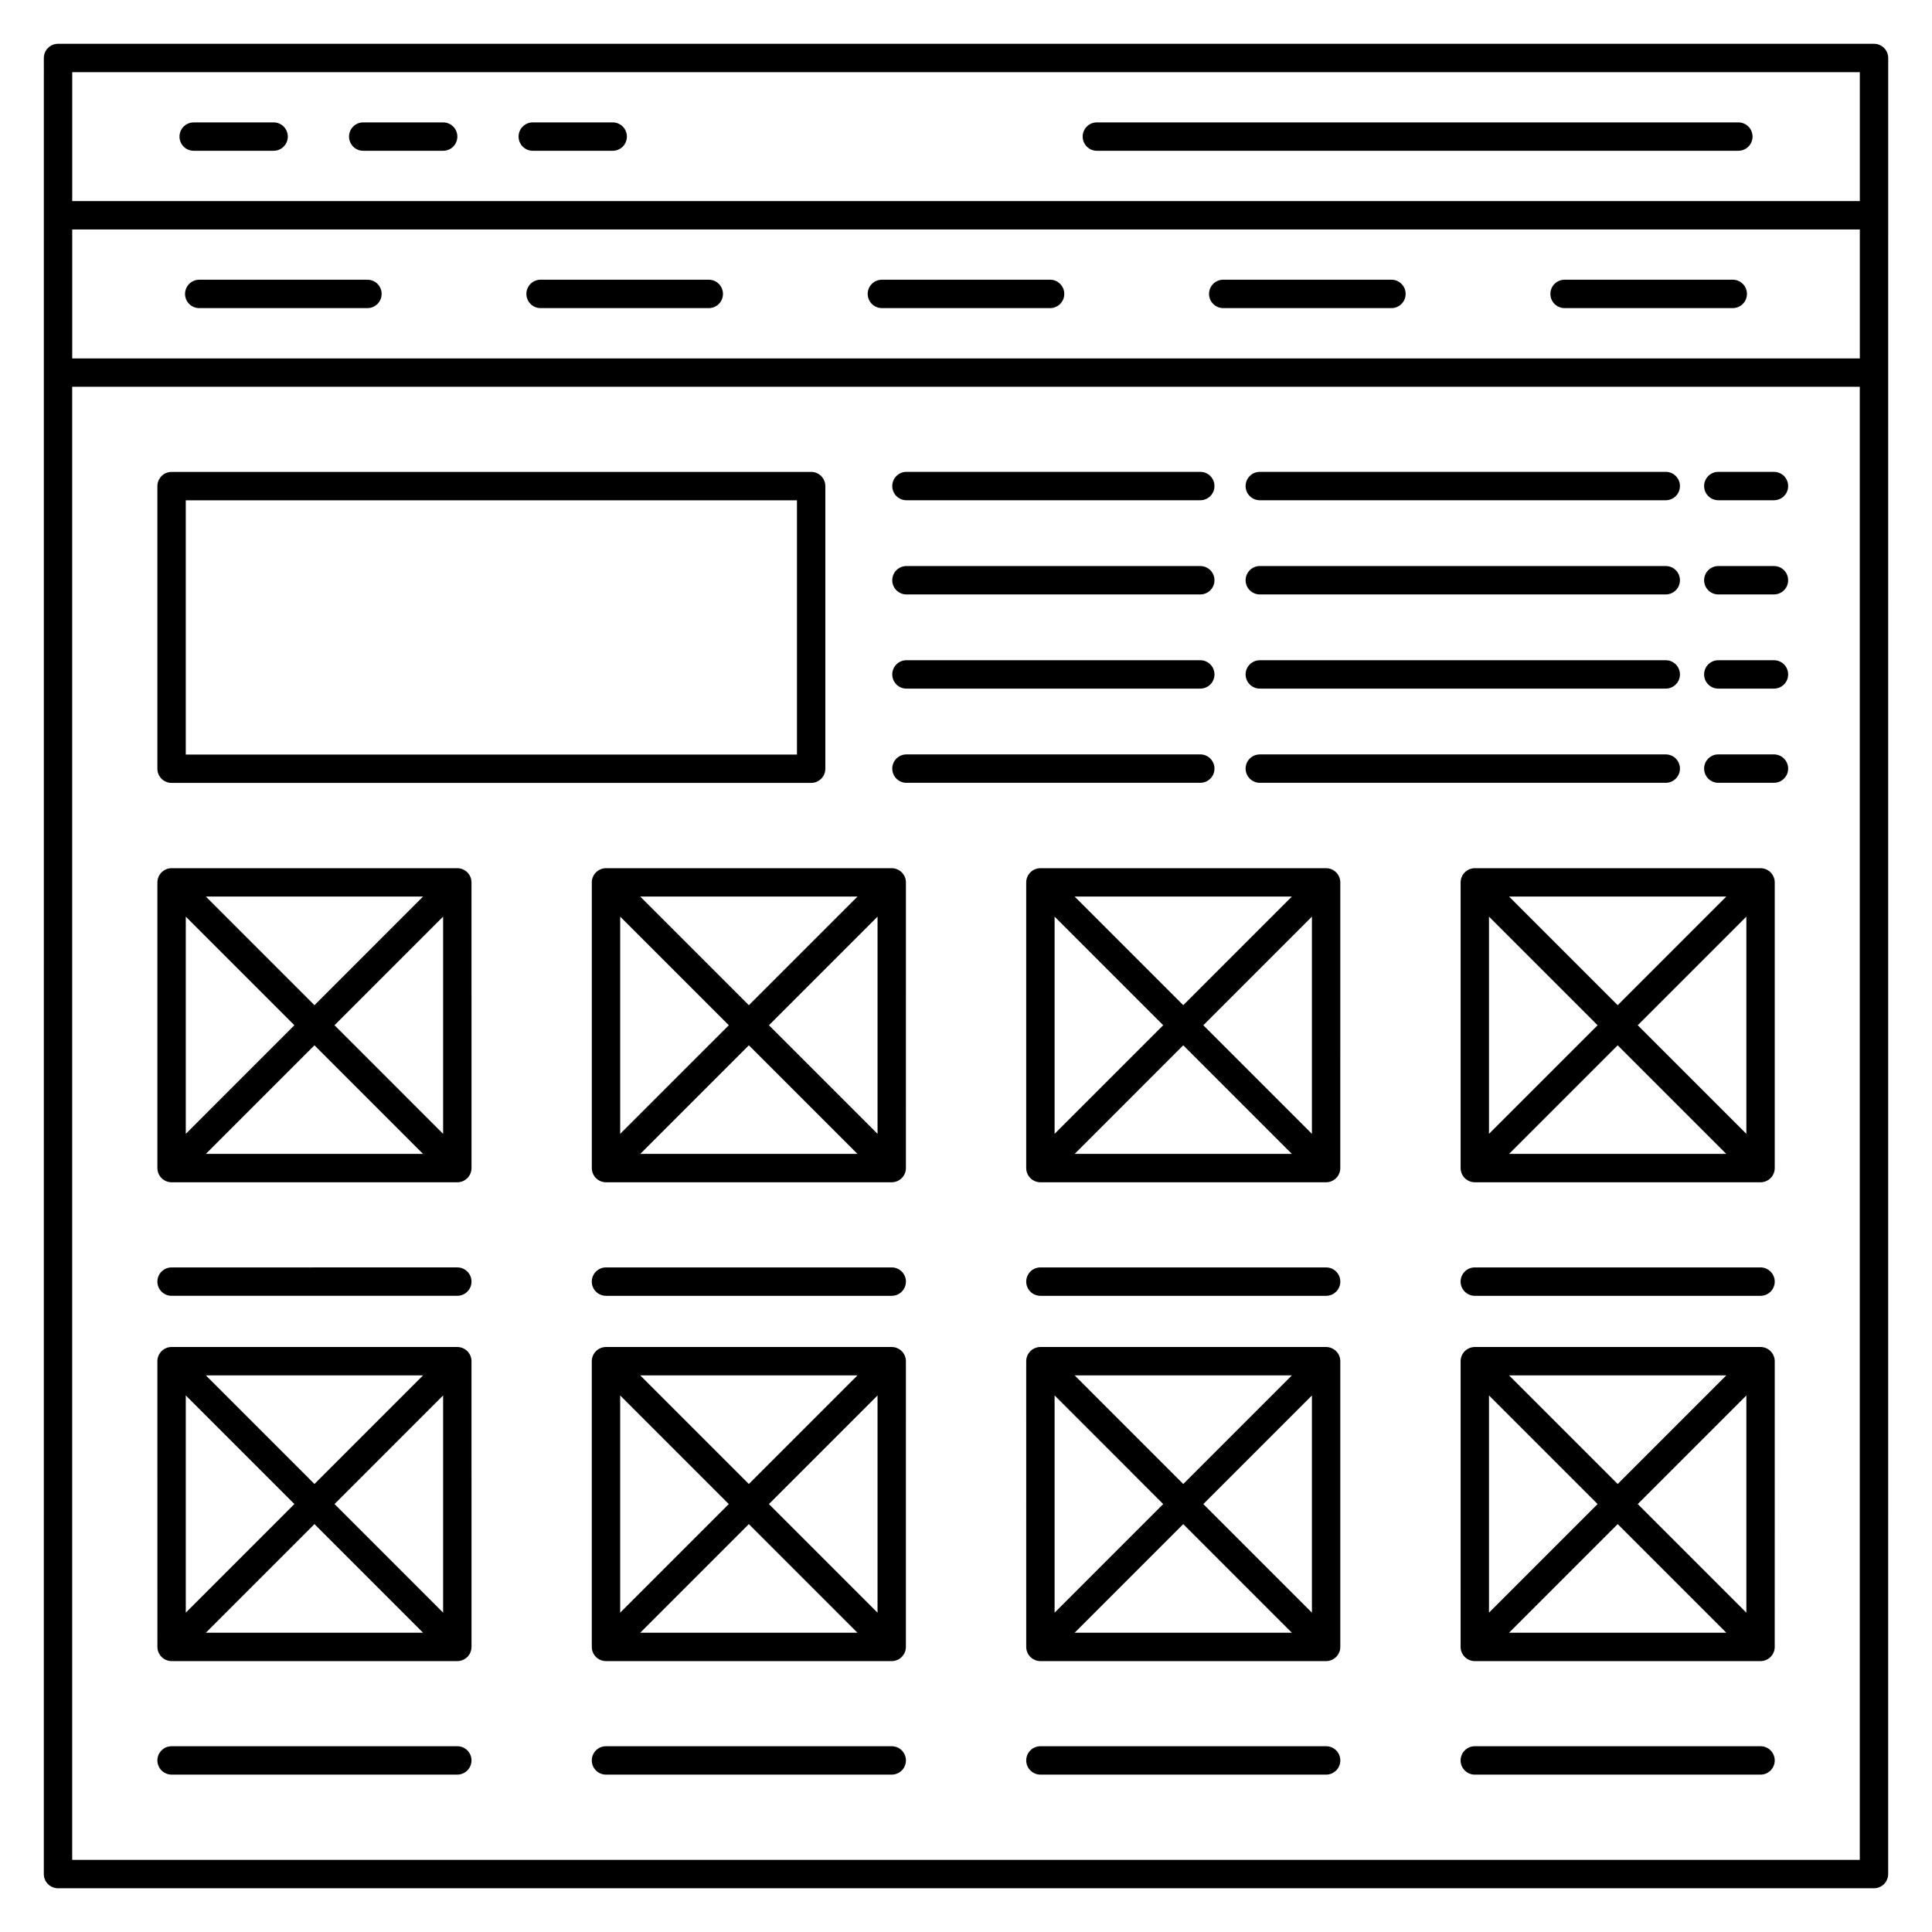
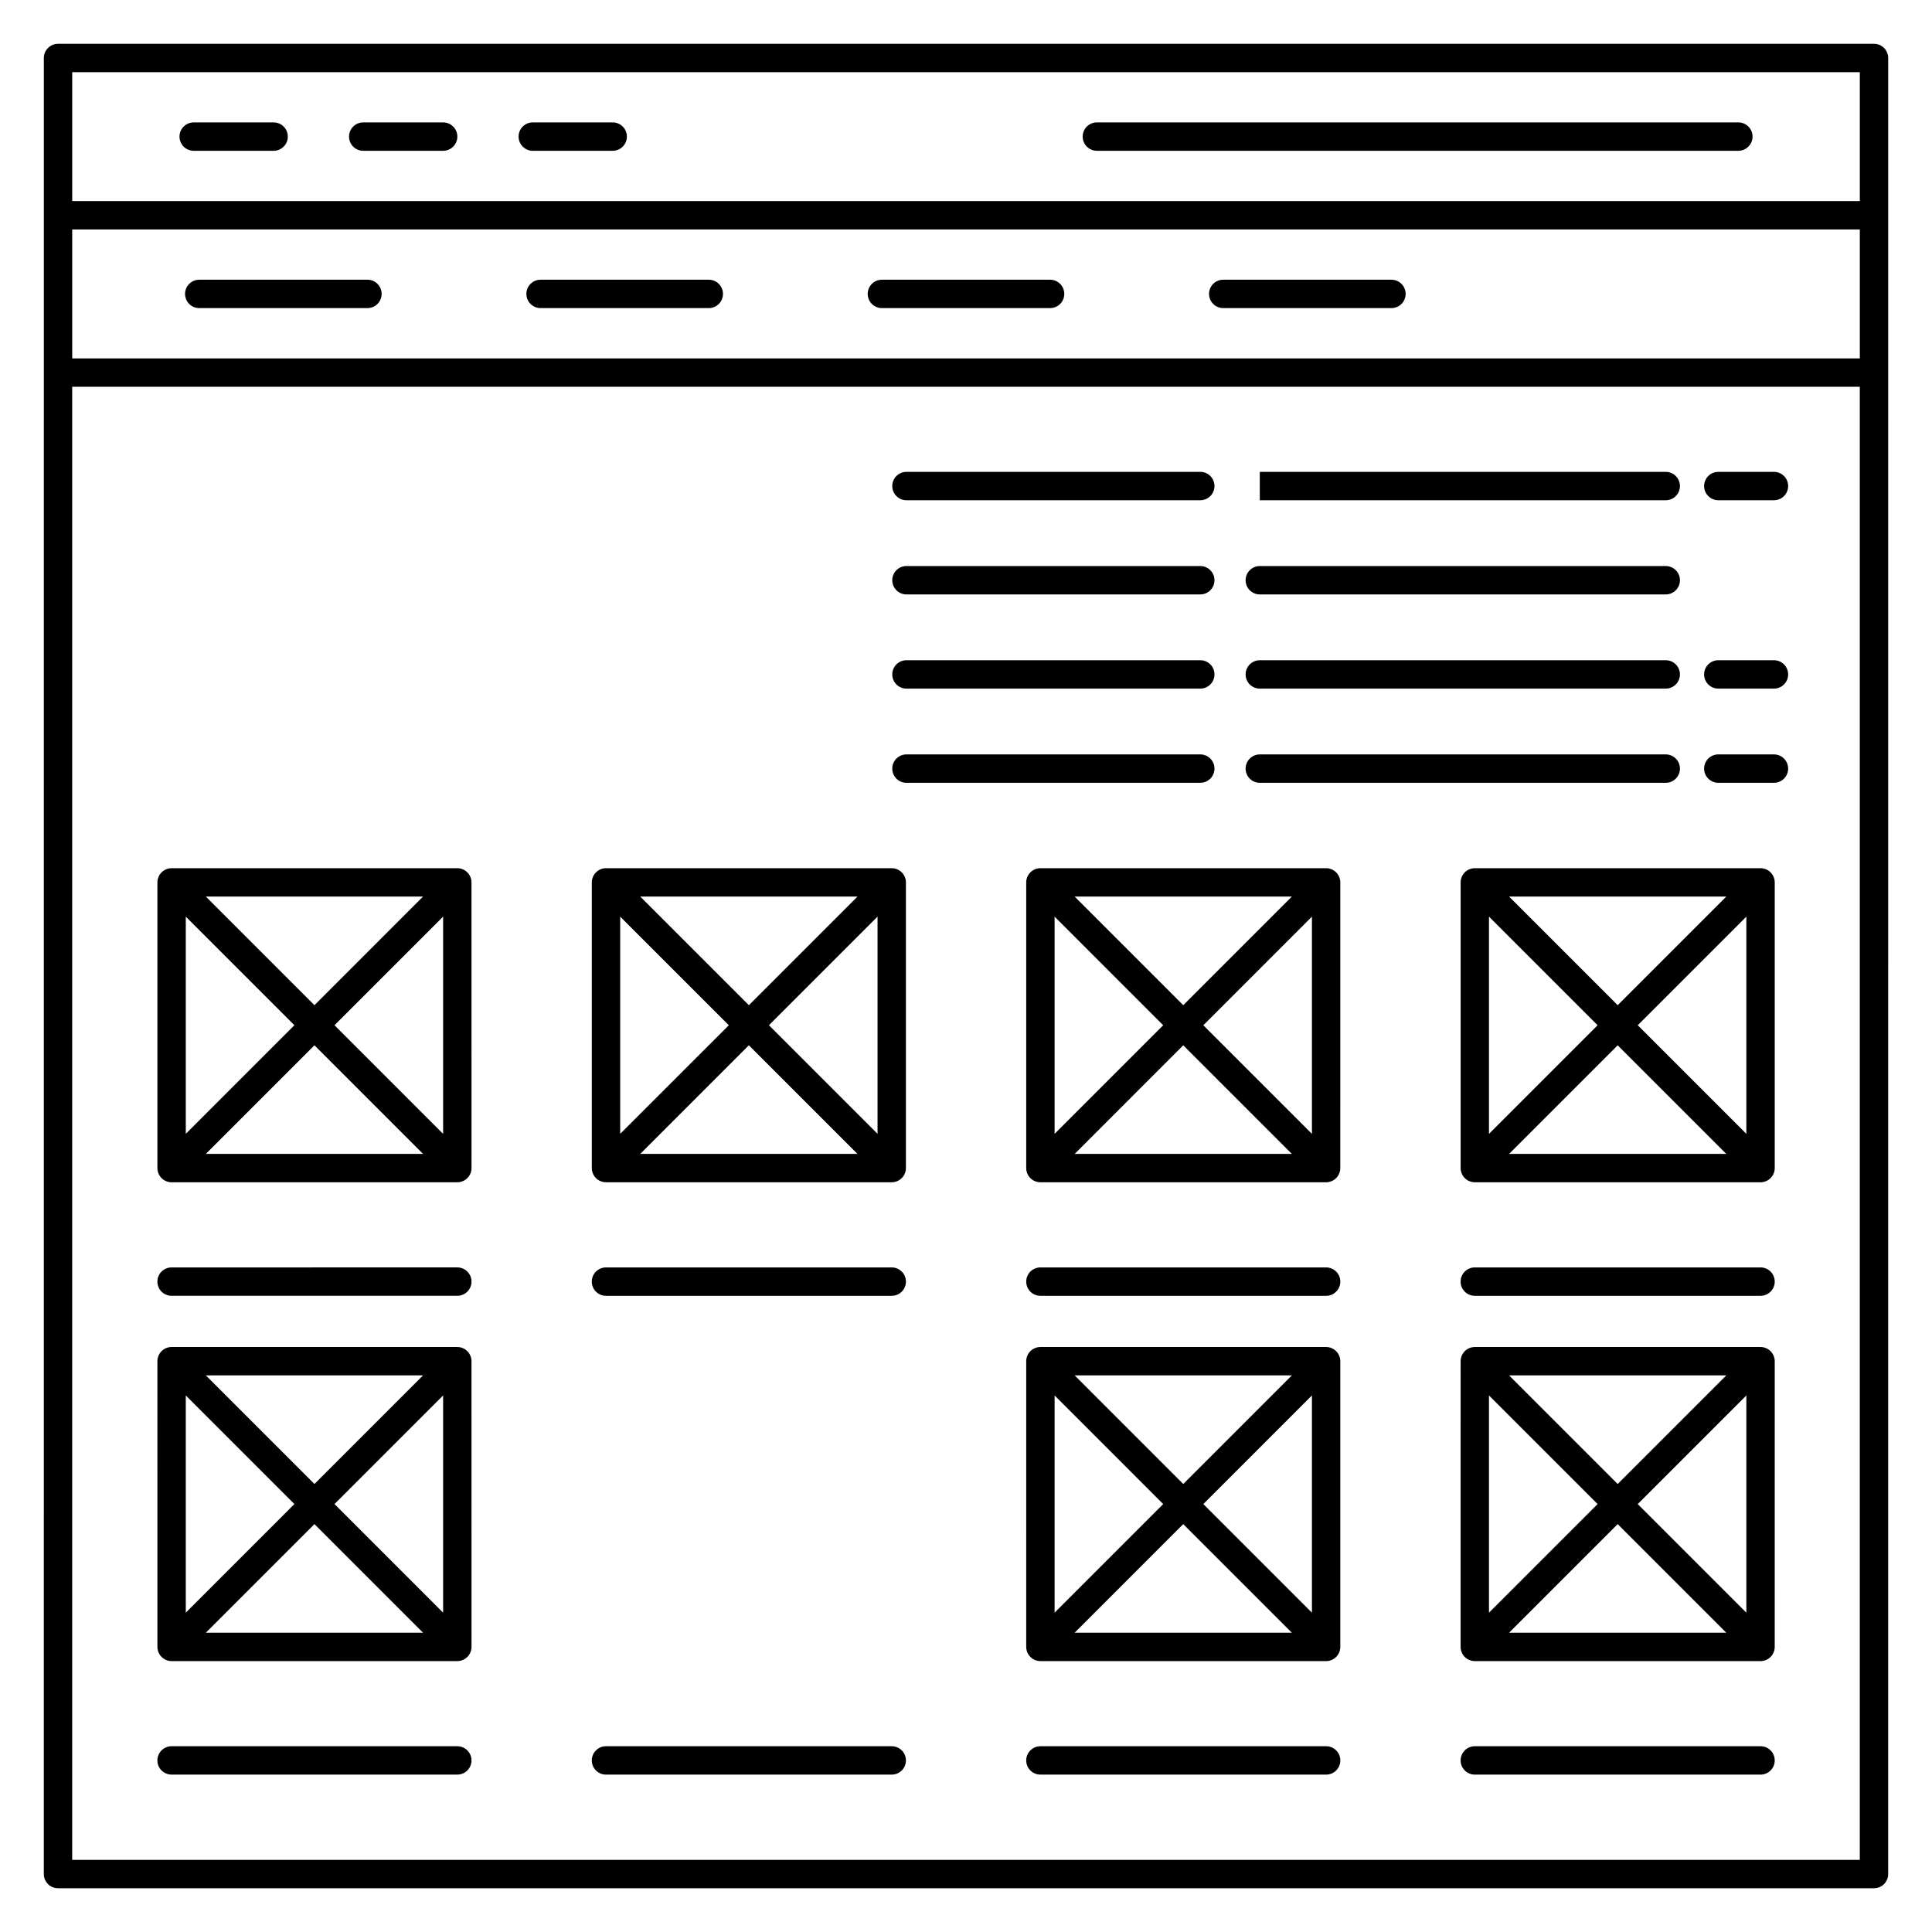
<svg xmlns="http://www.w3.org/2000/svg" fill="#000000" width="800px" height="800px" version="1.1" viewBox="144 144 512 512">
  <g>
    <path d="m188.04 457.03c0.461 0.191 0.945 0.289 1.438 0.289h75.719c0.488 0 0.977-0.098 1.434-0.289 0.922-0.383 1.656-1.113 2.035-2.035 0.191-0.457 0.289-0.945 0.289-1.434l-0.004-75.723c0-0.488-0.098-0.977-0.289-1.434-0.379-0.922-1.113-1.656-2.035-2.035-0.461-0.191-0.945-0.289-1.434-0.289h-75.719c-0.488 0-0.977 0.098-1.438 0.289-0.922 0.383-1.652 1.113-2.035 2.035-0.191 0.457-0.289 0.945-0.289 1.434v75.719c0 0.488 0.098 0.977 0.289 1.434 0.383 0.926 1.117 1.66 2.039 2.039zm10.512-7.231 28.781-28.785 28.781 28.785zm62.879-5.316-28.781-28.785 28.781-28.785zm-5.316-62.883-28.781 28.785-28.781-28.785zm-62.879 5.316 28.781 28.781-28.781 28.785z" />
    <path d="m496.87 374.37c-0.461-0.191-0.945-0.289-1.434-0.289h-75.719c-0.488 0-0.977 0.098-1.438 0.289-0.922 0.383-1.652 1.113-2.035 2.035-0.191 0.457-0.289 0.945-0.289 1.434v75.719c0 0.488 0.098 0.977 0.289 1.434 0.383 0.922 1.113 1.656 2.035 2.035 0.461 0.191 0.945 0.289 1.438 0.289h75.715c0.488 0 0.977-0.098 1.434-0.289 0.922-0.383 1.652-1.113 2.035-2.035 0.191-0.457 0.289-0.945 0.289-1.434l0.004-75.719c0-0.488-0.098-0.977-0.289-1.434-0.379-0.922-1.113-1.656-2.035-2.035zm-10.512 7.231-28.781 28.785-28.781-28.785zm-62.879 5.316 28.781 28.785-28.781 28.781zm5.312 62.883 28.781-28.785 28.781 28.785zm62.883-5.316-28.781-28.785 28.781-28.785z" />
-     <path d="m381.75 501.26c-0.457-0.191-0.945-0.289-1.434-0.289h-75.727c-0.488 0-0.977 0.098-1.434 0.289-0.922 0.379-1.652 1.113-2.035 2.035-0.191 0.457-0.289 0.945-0.289 1.434v75.723c0 0.488 0.098 0.977 0.289 1.434 0.379 0.922 1.113 1.656 2.035 2.035 0.461 0.191 0.945 0.289 1.434 0.289h75.723c0.488 0 0.977-0.098 1.434-0.289 0.922-0.383 1.652-1.113 2.035-2.035 0.191-0.457 0.289-0.945 0.289-1.434l0.004-75.719c0-0.488-0.098-0.977-0.289-1.434-0.379-0.926-1.113-1.656-2.035-2.039zm-10.512 7.231-28.785 28.785-28.785-28.785zm-62.887 5.316 28.785 28.785-28.785 28.785zm5.316 62.883 28.785-28.785 28.785 28.785zm62.887-5.312-28.785-28.785 28.785-28.785z" />
    <path d="m612 501.26c-0.461-0.191-0.945-0.289-1.438-0.289h-75.723c-0.488 0-0.977 0.098-1.434 0.289-0.922 0.379-1.656 1.113-2.035 2.035-0.191 0.457-0.289 0.945-0.289 1.434l-0.004 75.723c0 0.488 0.098 0.977 0.289 1.434 0.379 0.922 1.113 1.656 2.035 2.035 0.461 0.191 0.945 0.289 1.434 0.289h75.723c0.488 0 0.977-0.098 1.438-0.289 0.922-0.383 1.652-1.113 2.035-2.035 0.191-0.457 0.289-0.945 0.289-1.434l0.004-75.719c0-0.488-0.098-0.977-0.289-1.434-0.383-0.926-1.113-1.656-2.035-2.039zm-10.512 7.231-28.785 28.785-28.785-28.785zm-62.891 5.316 28.785 28.785-28.785 28.785zm5.32 62.883 28.785-28.785 28.785 28.785zm62.887-5.312-28.785-28.785 28.785-28.785z" />
-     <path d="m189.47 351.48h169.49c2.078 0 3.762-1.68 3.762-3.762v-74.895c0-2.078-1.68-3.762-3.762-3.762l-169.49 0.004c-2.078 0-3.762 1.68-3.762 3.762v74.895c0.004 2.078 1.684 3.758 3.762 3.758zm3.762-74.895h161.97v67.375h-161.97z" />
    <path d="m640.63 155.61h-481.25c-2.078 0-3.762 1.68-3.762 3.762-0.004 121.61-0.004 376.31-0.008 481.27 0 2.078 1.684 3.762 3.762 3.762h481.25c2.078 0 3.762-1.68 3.762-3.762 0.004-107.31 0.008-357.41 0.008-481.27 0-2.078-1.68-3.762-3.758-3.762zm-3.769 481.27h-473.73v-390.38h473.73zm0.008-397.9h-473.73v-34.168h473.73zm0-41.688h-473.73v-34.16h473.73z" />
    <path d="m195.33 183.96h21.18c2.078 0 3.762-1.684 3.762-3.762s-1.684-3.762-3.762-3.762l-21.18 0.004c-2.078 0-3.762 1.68-3.762 3.762 0.004 2.078 1.684 3.758 3.762 3.758z" />
    <path d="m240.26 183.96h21.18c2.078 0 3.762-1.684 3.762-3.762s-1.684-3.762-3.762-3.762h-21.18c-2.078 0-3.762 1.68-3.762 3.762s1.684 3.762 3.762 3.762z" />
    <path d="m285.19 183.96h21.18c2.078 0 3.762-1.684 3.762-3.762s-1.68-3.762-3.762-3.762h-21.18c-2.078 0-3.762 1.68-3.762 3.762 0.004 2.082 1.688 3.762 3.762 3.762z" />
    <path d="m434.68 183.96h170c2.078 0 3.762-1.684 3.762-3.762s-1.68-3.762-3.762-3.762h-170c-2.078 0-3.762 1.68-3.762 3.762 0.004 2.082 1.684 3.762 3.762 3.762z" />
    <path d="m196.8 225.65h44.574c2.078 0 3.762-1.68 3.762-3.762 0-2.078-1.684-3.762-3.762-3.762l-44.574 0.004c-2.078 0-3.762 1.684-3.762 3.762 0.004 2.078 1.684 3.758 3.762 3.758z" />
    <path d="m287.26 225.65h44.574c2.078 0 3.762-1.68 3.762-3.762 0-2.078-1.684-3.762-3.762-3.762h-44.574c-2.078 0-3.762 1.684-3.762 3.762 0 2.082 1.684 3.762 3.762 3.762z" />
    <path d="m377.71 225.65h44.574c2.078 0 3.762-1.68 3.762-3.762 0-2.078-1.684-3.762-3.762-3.762h-44.574c-2.078 0-3.762 1.684-3.762 3.762 0.004 2.082 1.684 3.762 3.762 3.762z" />
    <path d="m468.17 225.65h44.574c2.078 0 3.762-1.68 3.762-3.762 0-2.078-1.684-3.762-3.762-3.762h-44.574c-2.078 0-3.762 1.684-3.762 3.762 0 2.082 1.684 3.762 3.762 3.762z" />
-     <path d="m558.63 225.65h44.566c2.078 0 3.762-1.68 3.762-3.762 0-2.078-1.684-3.762-3.762-3.762l-44.566 0.004c-2.078 0-3.762 1.684-3.762 3.762s1.684 3.758 3.762 3.758z" />
    <path d="m384.22 276.57h77.867c2.078 0 3.762-1.68 3.762-3.762 0-2.078-1.68-3.762-3.762-3.762h-77.867c-2.078 0-3.762 1.684-3.762 3.762s1.684 3.762 3.762 3.762z" />
-     <path d="m477.86 276.57h107.58c2.078 0 3.762-1.68 3.762-3.762 0-2.078-1.68-3.762-3.762-3.762l-107.58 0.004c-2.078 0-3.762 1.684-3.762 3.762 0.004 2.074 1.684 3.758 3.762 3.758z" />
+     <path d="m477.86 276.57h107.58c2.078 0 3.762-1.68 3.762-3.762 0-2.078-1.68-3.762-3.762-3.762l-107.58 0.004z" />
    <path d="m384.22 301.53h77.867c2.078 0 3.762-1.684 3.762-3.762s-1.68-3.762-3.762-3.762h-77.867c-2.078 0-3.762 1.68-3.762 3.762s1.684 3.762 3.762 3.762z" />
    <path d="m477.86 301.53h107.58c2.078 0 3.762-1.684 3.762-3.762s-1.68-3.762-3.762-3.762l-107.58 0.004c-2.078 0-3.762 1.68-3.762 3.762 0.004 2.078 1.684 3.758 3.762 3.758z" />
    <path d="m384.22 326.49h77.867c2.078 0 3.762-1.684 3.762-3.762s-1.68-3.762-3.762-3.762h-77.867c-2.078 0-3.762 1.68-3.762 3.762 0 2.078 1.684 3.762 3.762 3.762z" />
    <path d="m477.86 326.49h107.58c2.078 0 3.762-1.684 3.762-3.762s-1.68-3.762-3.762-3.762l-107.58 0.004c-2.078 0-3.762 1.68-3.762 3.762 0.004 2.074 1.684 3.758 3.762 3.758z" />
    <path d="m384.22 351.45h77.867c2.078 0 3.762-1.68 3.762-3.762 0-2.078-1.68-3.762-3.762-3.762h-77.867c-2.078 0-3.762 1.68-3.762 3.762 0 2.078 1.684 3.762 3.762 3.762z" />
    <path d="m477.86 351.45h107.58c2.078 0 3.762-1.68 3.762-3.762 0-2.078-1.68-3.762-3.762-3.762l-107.58 0.004c-2.078 0-3.762 1.68-3.762 3.762 0.004 2.074 1.684 3.758 3.762 3.758z" />
    <path d="m599.37 276.57h14.746c2.078 0 3.762-1.68 3.762-3.762 0-2.078-1.68-3.762-3.762-3.762h-14.746c-2.078 0-3.762 1.684-3.762 3.762s1.684 3.762 3.762 3.762z" />
-     <path d="m599.37 301.53h14.746c2.078 0 3.762-1.684 3.762-3.762s-1.68-3.762-3.762-3.762h-14.746c-2.078 0-3.762 1.68-3.762 3.762s1.684 3.762 3.762 3.762z" />
    <path d="m599.37 326.49h14.746c2.078 0 3.762-1.684 3.762-3.762s-1.68-3.762-3.762-3.762h-14.746c-2.078 0-3.762 1.68-3.762 3.762 0 2.078 1.684 3.762 3.762 3.762z" />
    <path d="m599.37 351.45h14.746c2.078 0 3.762-1.68 3.762-3.762 0-2.078-1.68-3.762-3.762-3.762h-14.746c-2.078 0-3.762 1.68-3.762 3.762 0 2.078 1.684 3.762 3.762 3.762z" />
    <path d="m612 374.37c-0.461-0.191-0.945-0.289-1.438-0.289h-75.723c-0.488 0-0.977 0.098-1.434 0.289-0.922 0.383-1.656 1.113-2.035 2.035-0.191 0.457-0.289 0.945-0.289 1.434v75.719c0 0.488 0.098 0.977 0.289 1.434 0.379 0.922 1.113 1.656 2.035 2.035 0.461 0.191 0.945 0.289 1.434 0.289h75.723c0.488 0 0.977-0.098 1.438-0.289 0.922-0.383 1.652-1.113 2.035-2.035 0.191-0.457 0.289-0.945 0.289-1.434v-75.719c0-0.488-0.098-0.977-0.289-1.434-0.383-0.922-1.113-1.656-2.035-2.035zm-10.512 7.231-28.785 28.785-28.785-28.785zm-62.891 5.316 28.785 28.785-28.785 28.781zm5.32 62.883 28.785-28.785 28.785 28.785zm62.887-5.316-28.785-28.785 28.785-28.785z" />
    <path d="m189.47 487.4h75.719c2.078 0 3.762-1.68 3.762-3.762 0-2.078-1.68-3.762-3.762-3.762l-75.719 0.004c-2.078 0-3.762 1.684-3.762 3.762 0.004 2.078 1.684 3.758 3.762 3.758z" />
    <path d="m380.32 479.88h-75.727c-2.078 0-3.762 1.684-3.762 3.762s1.684 3.762 3.762 3.762h75.723c2.078 0 3.762-1.68 3.762-3.762 0-2.078-1.68-3.762-3.758-3.762z" />
    <path d="m495.44 479.88h-75.719c-2.078 0-3.762 1.684-3.762 3.762s1.68 3.762 3.762 3.762h75.715c2.078 0 3.762-1.68 3.762-3.762 0-2.078-1.68-3.762-3.758-3.762z" />
    <path d="m610.56 479.88h-75.723c-2.078 0-3.762 1.684-3.762 3.762s1.684 3.762 3.762 3.762h75.723c2.078 0 3.762-1.68 3.762-3.762 0-2.078-1.684-3.762-3.762-3.762z" />
    <path d="m303.16 374.37c-0.922 0.383-1.652 1.113-2.035 2.035-0.191 0.457-0.289 0.945-0.289 1.434v75.719c0 0.488 0.098 0.977 0.289 1.434 0.379 0.922 1.113 1.656 2.035 2.035 0.461 0.191 0.945 0.289 1.434 0.289h75.723c0.488 0 0.977-0.098 1.434-0.289 0.922-0.383 1.652-1.113 2.035-2.035 0.191-0.457 0.289-0.945 0.289-1.434l0.004-75.719c0-0.488-0.098-0.977-0.289-1.434-0.383-0.922-1.113-1.656-2.035-2.035-0.457-0.191-0.945-0.289-1.434-0.289h-75.727c-0.488 0-0.977 0.098-1.434 0.289zm10.512 75.43 28.785-28.785 28.785 28.785zm62.887-5.316-28.785-28.785 28.785-28.785zm-5.316-62.883-28.785 28.785-28.785-28.785zm-62.887 5.316 28.785 28.785-28.785 28.781z" />
    <path d="m188.04 583.92c0.461 0.191 0.945 0.289 1.438 0.289h75.719c0.488 0 0.977-0.098 1.434-0.289 0.922-0.383 1.656-1.113 2.035-2.035 0.191-0.457 0.289-0.945 0.289-1.434l-0.004-75.723c0-0.488-0.098-0.977-0.289-1.434-0.379-0.922-1.113-1.656-2.035-2.035-0.461-0.191-0.945-0.289-1.434-0.289l-75.719-0.004c-0.488 0-0.977 0.098-1.438 0.289-0.922 0.379-1.652 1.113-2.035 2.035-0.191 0.457-0.289 0.945-0.289 1.434l0.004 75.723c0 0.488 0.098 0.977 0.289 1.434 0.379 0.922 1.113 1.656 2.035 2.039zm10.512-7.234 28.781-28.785 28.781 28.785zm62.879-5.312-28.781-28.785 28.781-28.785zm-5.316-62.887-28.781 28.785-28.781-28.785zm-62.879 5.316 28.781 28.785-28.781 28.785z" />
    <path d="m496.87 501.26c-0.461-0.191-0.945-0.289-1.434-0.289h-75.719c-0.488 0-0.977 0.098-1.438 0.289-0.922 0.379-1.652 1.113-2.035 2.035-0.191 0.457-0.289 0.945-0.289 1.434l0.004 75.723c0 0.488 0.098 0.977 0.289 1.434 0.383 0.922 1.113 1.656 2.035 2.035 0.461 0.191 0.945 0.289 1.438 0.289h75.715c0.488 0 0.977-0.098 1.434-0.289 0.922-0.383 1.652-1.113 2.035-2.035 0.191-0.457 0.289-0.945 0.289-1.434v-75.719c0-0.488-0.098-0.977-0.289-1.434-0.379-0.926-1.113-1.656-2.035-2.039zm-10.512 7.231-28.781 28.785-28.781-28.785zm-62.879 5.316 28.781 28.785-28.781 28.785zm5.312 62.883 28.781-28.785 28.781 28.785zm62.883-5.312-28.781-28.785 28.781-28.785z" />
    <path d="m189.47 614.29h75.719c2.078 0 3.762-1.68 3.762-3.762 0-2.078-1.68-3.762-3.762-3.762l-75.719 0.004c-2.078 0-3.762 1.684-3.762 3.762 0.004 2.074 1.684 3.758 3.762 3.758z" />
    <path d="m380.32 606.77h-75.727c-2.078 0-3.762 1.684-3.762 3.762s1.684 3.762 3.762 3.762h75.723c2.078 0 3.762-1.68 3.762-3.762s-1.68-3.762-3.758-3.762z" />
    <path d="m495.44 606.77h-75.719c-2.078 0-3.762 1.684-3.762 3.762s1.68 3.762 3.762 3.762h75.715c2.078 0 3.762-1.68 3.762-3.762s-1.68-3.762-3.758-3.762z" />
    <path d="m610.56 606.77h-75.723c-2.078 0-3.762 1.684-3.762 3.762s1.684 3.762 3.762 3.762h75.723c2.078 0 3.762-1.68 3.762-3.762s-1.684-3.762-3.762-3.762z" />
  </g>
</svg>